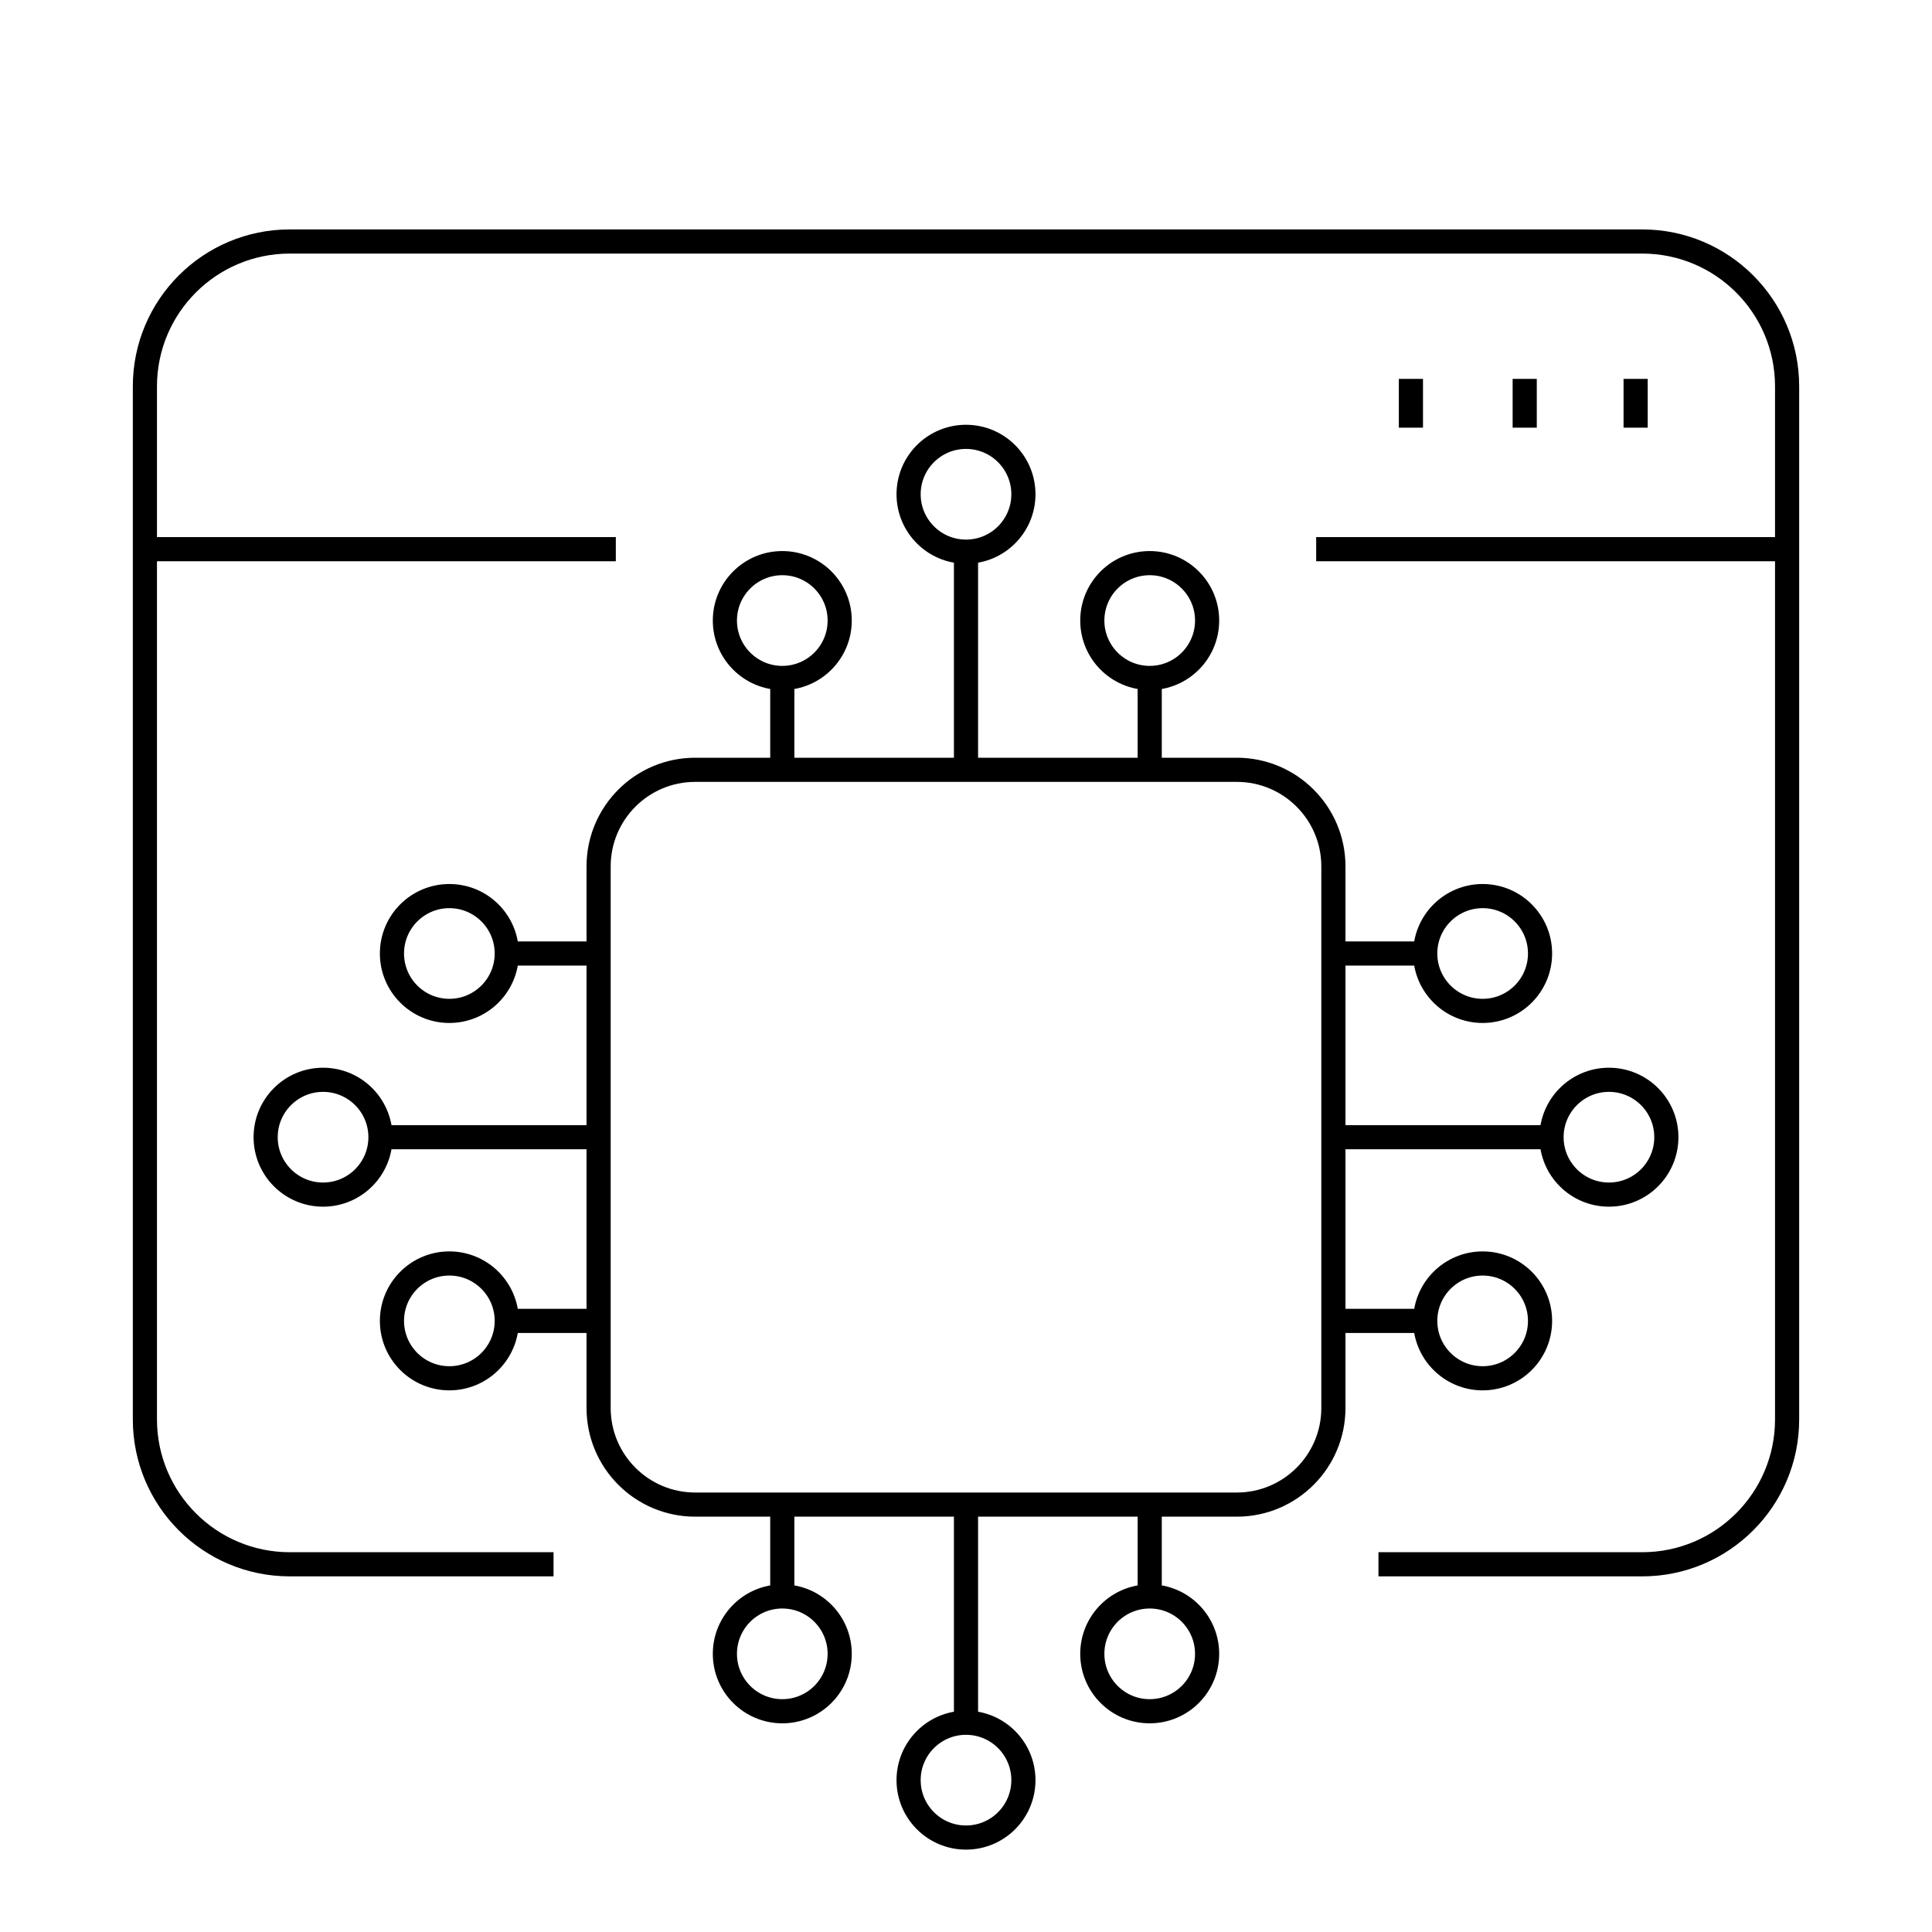
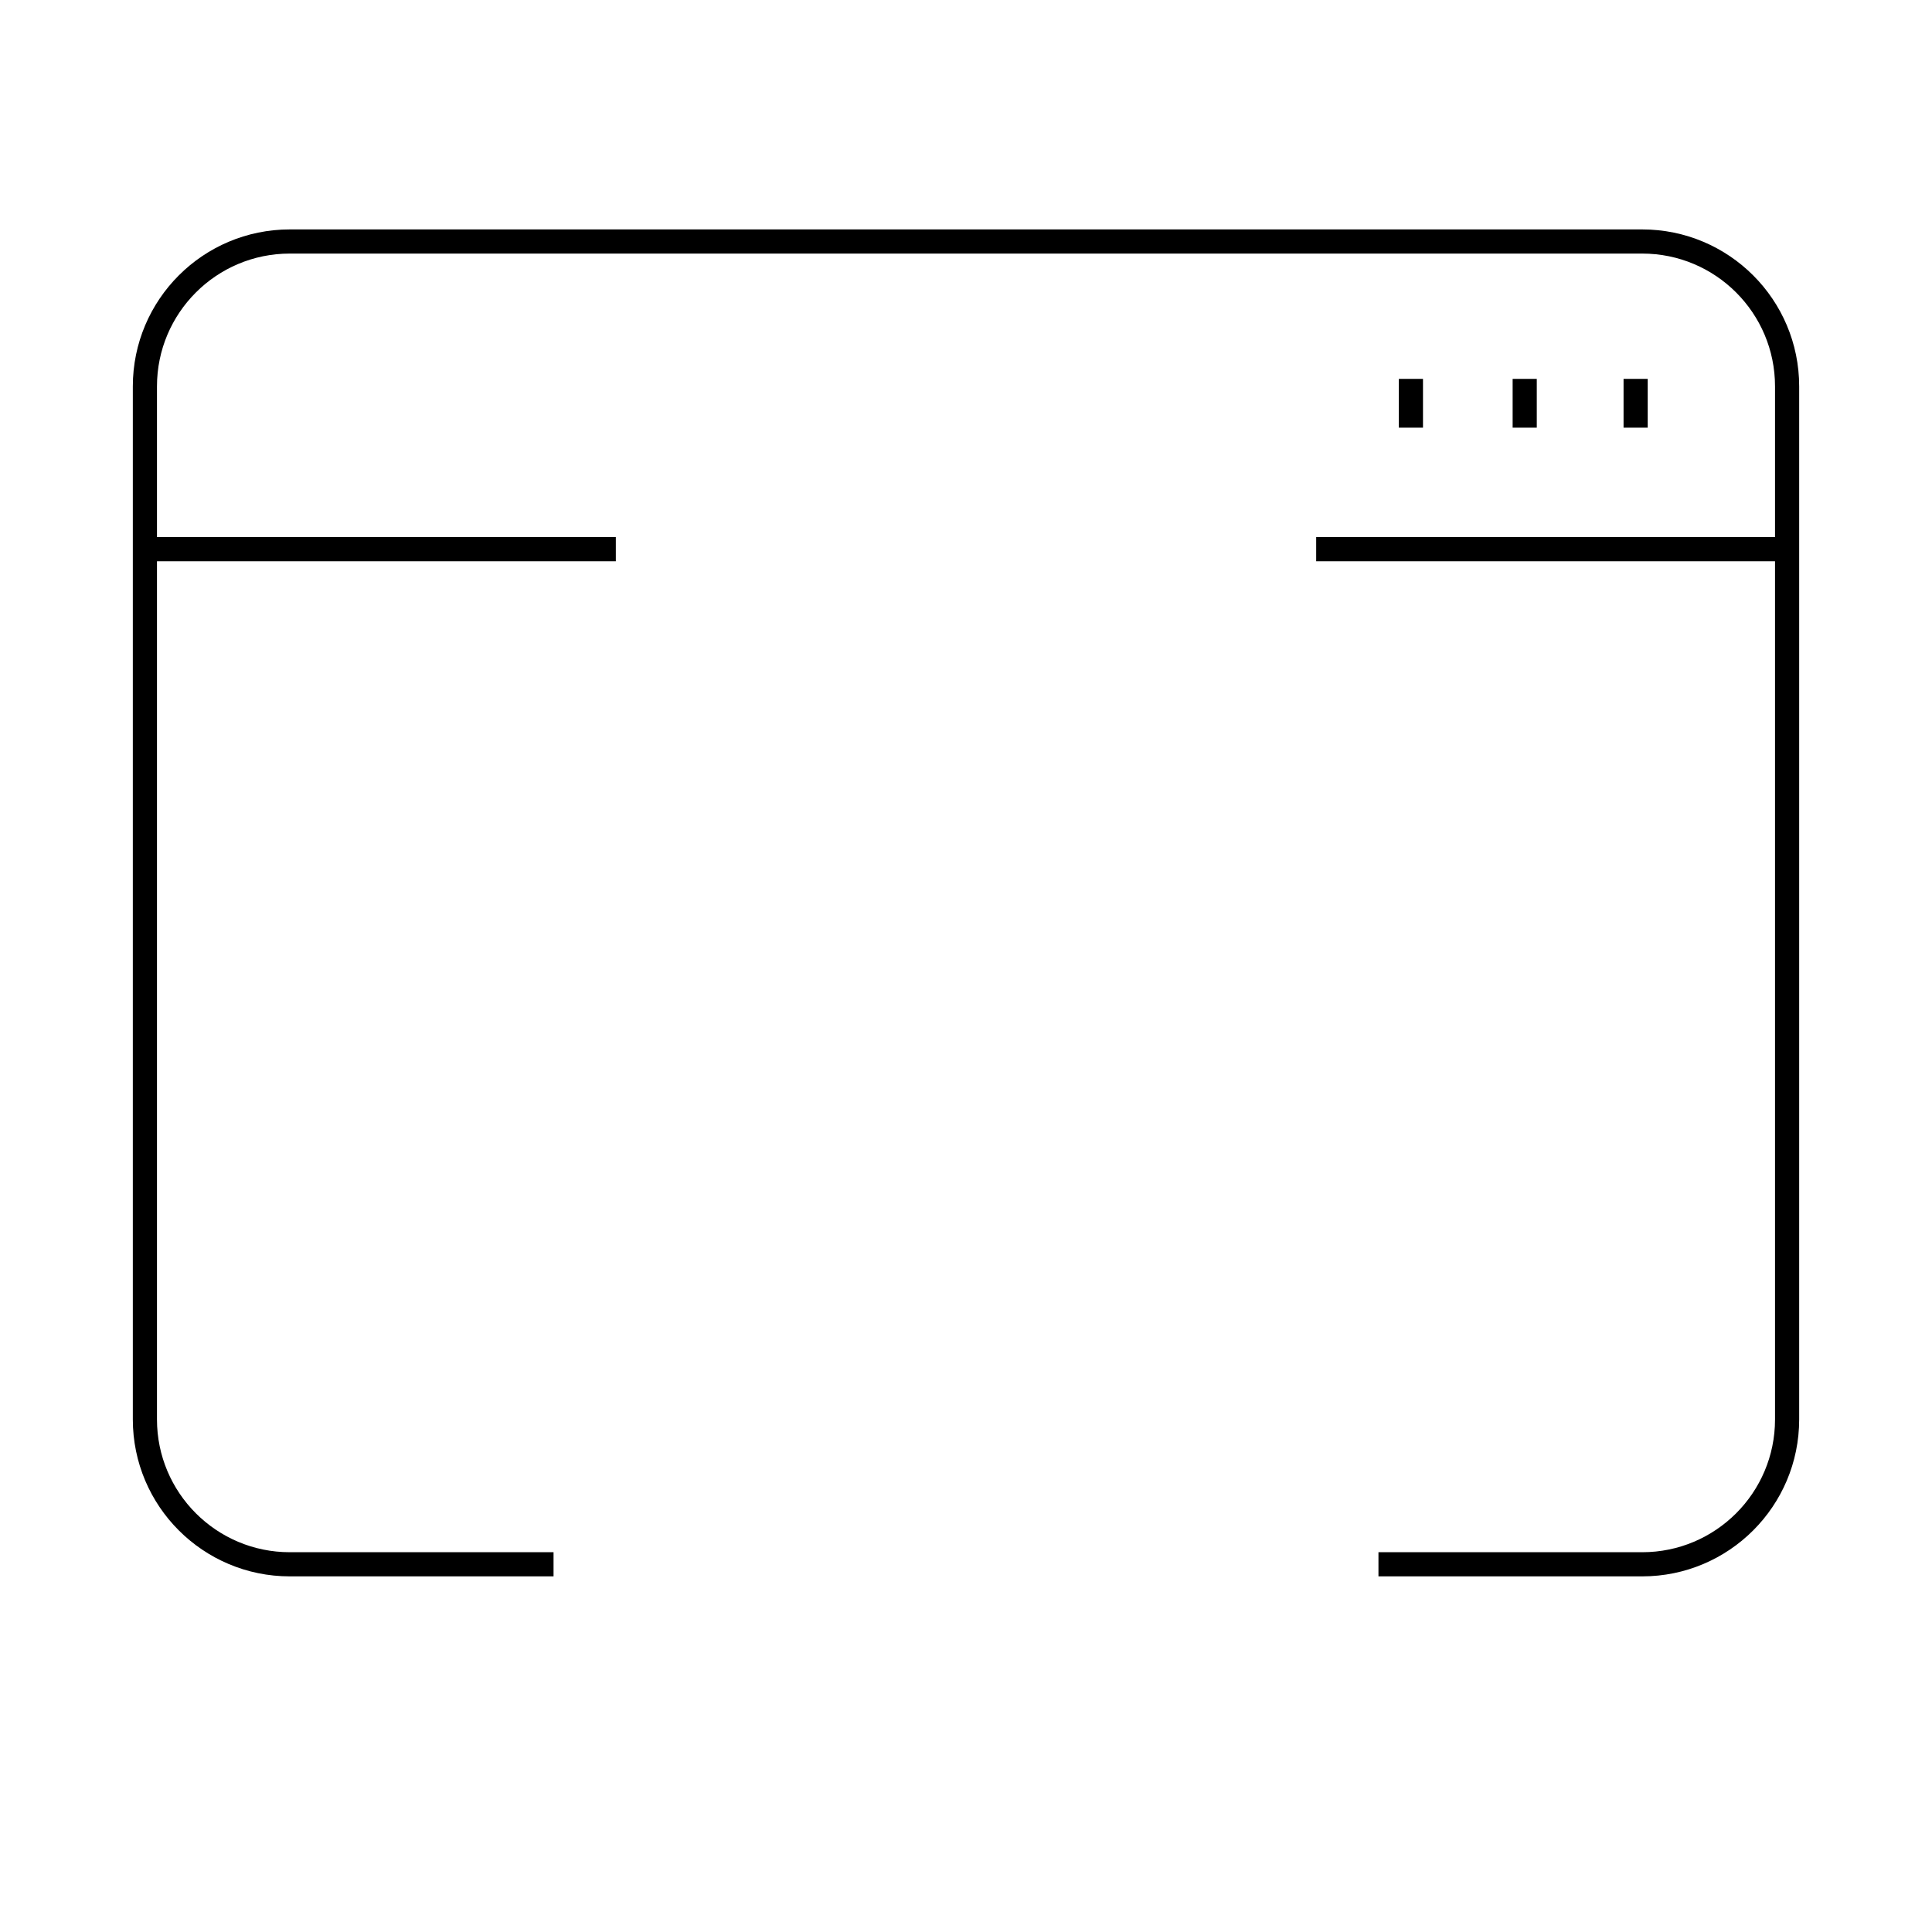
<svg xmlns="http://www.w3.org/2000/svg" width="80" height="80" viewBox="0 0 80 80" fill="none">
  <path d="M74 22.741L74 16C74 12.686 71.314 10 68 10L12 10C8.686 10 6 12.686 6 16V22.741M74 22.741L74 58.774C74 62.087 71.314 64.774 68 64.774H57.579M74 22.741H55M58.423 16.189V17.209M67.728 16.189V17.209M63.135 16.189V17.209M6 22.741V58.774C6 62.087 8.686 64.774 12 64.774H22.421M6 22.741H25" stroke="black" stroke-linecap="square" stroke-linejoin="round" />
-   <path d="M40 31.876V22.843M40 31.876H32.393M40 31.876H47.607M40 22.843V22.843C38.687 22.843 37.623 21.779 37.623 20.466V20.466C37.623 19.153 38.687 18.089 40 18.089V18.089C41.313 18.089 42.377 19.153 42.377 20.466V20.466C42.377 21.779 41.313 22.843 40 22.843V22.843ZM32.393 31.876H28.787C26.578 31.876 24.787 33.667 24.787 35.876L24.787 39.482M32.393 31.876V28.073M32.393 28.073V28.073C31.081 28.073 30.016 27.008 30.016 25.695V25.695C30.016 24.383 31.081 23.318 32.393 23.318V23.318C33.706 23.318 34.77 24.383 34.77 25.695V25.695C34.77 27.008 33.706 28.073 32.393 28.073V28.073ZM47.607 31.876H51.213C53.422 31.876 55.213 33.667 55.213 35.876V39.482M47.607 31.876V28.073M47.607 28.073V28.073C46.294 28.073 45.23 27.008 45.23 25.695V25.695C45.23 24.383 46.294 23.318 47.607 23.318V23.318C48.919 23.318 49.984 24.383 49.984 25.695V25.695C49.984 27.008 48.919 28.073 47.607 28.073V28.073ZM55.213 47.089H64.246M55.213 47.089V39.482M55.213 47.089V54.695M64.246 47.089V47.089C64.246 45.776 65.31 44.712 66.623 44.712V44.712C67.936 44.712 69 45.776 69 47.089V47.089C69 48.402 67.936 49.466 66.623 49.466V49.466C65.31 49.466 64.246 48.402 64.246 47.089V47.089ZM55.213 39.482H59.016M59.016 39.482V39.482C59.016 38.169 60.081 37.105 61.393 37.105V37.105C62.706 37.105 63.77 38.169 63.77 39.482V39.482C63.77 40.795 62.706 41.859 61.393 41.859V41.859C60.081 41.859 59.016 40.795 59.016 39.482V39.482ZM55.213 54.695V58.302C55.213 60.511 53.422 62.302 51.213 62.302L47.607 62.302M55.213 54.695H59.016M59.016 54.695V54.695C59.016 53.383 60.081 52.318 61.393 52.318V52.318C62.706 52.318 63.77 53.383 63.77 54.695V54.695C63.77 56.008 62.706 57.072 61.393 57.072V57.072C60.081 57.072 59.016 56.008 59.016 54.695V54.695ZM40 62.302L40 71.335M40 62.302H47.607M40 62.302L32.393 62.302M40 71.335V71.335C41.313 71.335 42.377 72.399 42.377 73.712V73.712C42.377 75.025 41.313 76.089 40 76.089V76.089C38.687 76.089 37.623 75.025 37.623 73.712V73.712C37.623 72.399 38.687 71.335 40 71.335V71.335ZM47.607 62.302V66.105M47.607 66.105V66.105C48.919 66.105 49.984 67.169 49.984 68.482V68.482C49.984 69.795 48.919 70.859 47.607 70.859V70.859C46.294 70.859 45.23 69.795 45.23 68.482V68.482C45.23 67.169 46.294 66.105 47.607 66.105V66.105ZM32.393 62.302H28.787C26.578 62.302 24.787 60.511 24.787 58.302L24.787 54.695M32.393 62.302V66.105M32.393 66.105V66.105C33.706 66.105 34.77 67.169 34.77 68.482V68.482C34.77 69.795 33.706 70.859 32.393 70.859V70.859C31.081 70.859 30.016 69.795 30.016 68.482V68.482C30.016 67.169 31.081 66.105 32.393 66.105V66.105ZM24.787 47.089L15.754 47.089M24.787 47.089L24.787 54.695M24.787 47.089L24.787 39.482M15.754 47.089V47.089C15.754 48.402 14.69 49.466 13.377 49.466V49.466C12.064 49.466 11 48.402 11 47.089V47.089C11 45.776 12.064 44.712 13.377 44.712V44.712C14.69 44.712 15.754 45.776 15.754 47.089V47.089ZM24.787 54.695H20.984M20.984 54.695V54.695C20.984 56.008 19.919 57.072 18.607 57.072V57.072C17.294 57.072 16.23 56.008 16.23 54.695V54.695C16.23 53.383 17.294 52.318 18.607 52.318V52.318C19.919 52.318 20.984 53.383 20.984 54.695V54.695ZM24.787 39.482L20.984 39.482M20.984 39.482V39.482C20.984 40.795 19.919 41.859 18.607 41.859V41.859C17.294 41.859 16.23 40.795 16.23 39.482V39.482C16.23 38.169 17.294 37.105 18.607 37.105V37.105C19.919 37.105 20.984 38.169 20.984 39.482V39.482Z" stroke="black" stroke-linecap="square" stroke-linejoin="round" />
</svg>